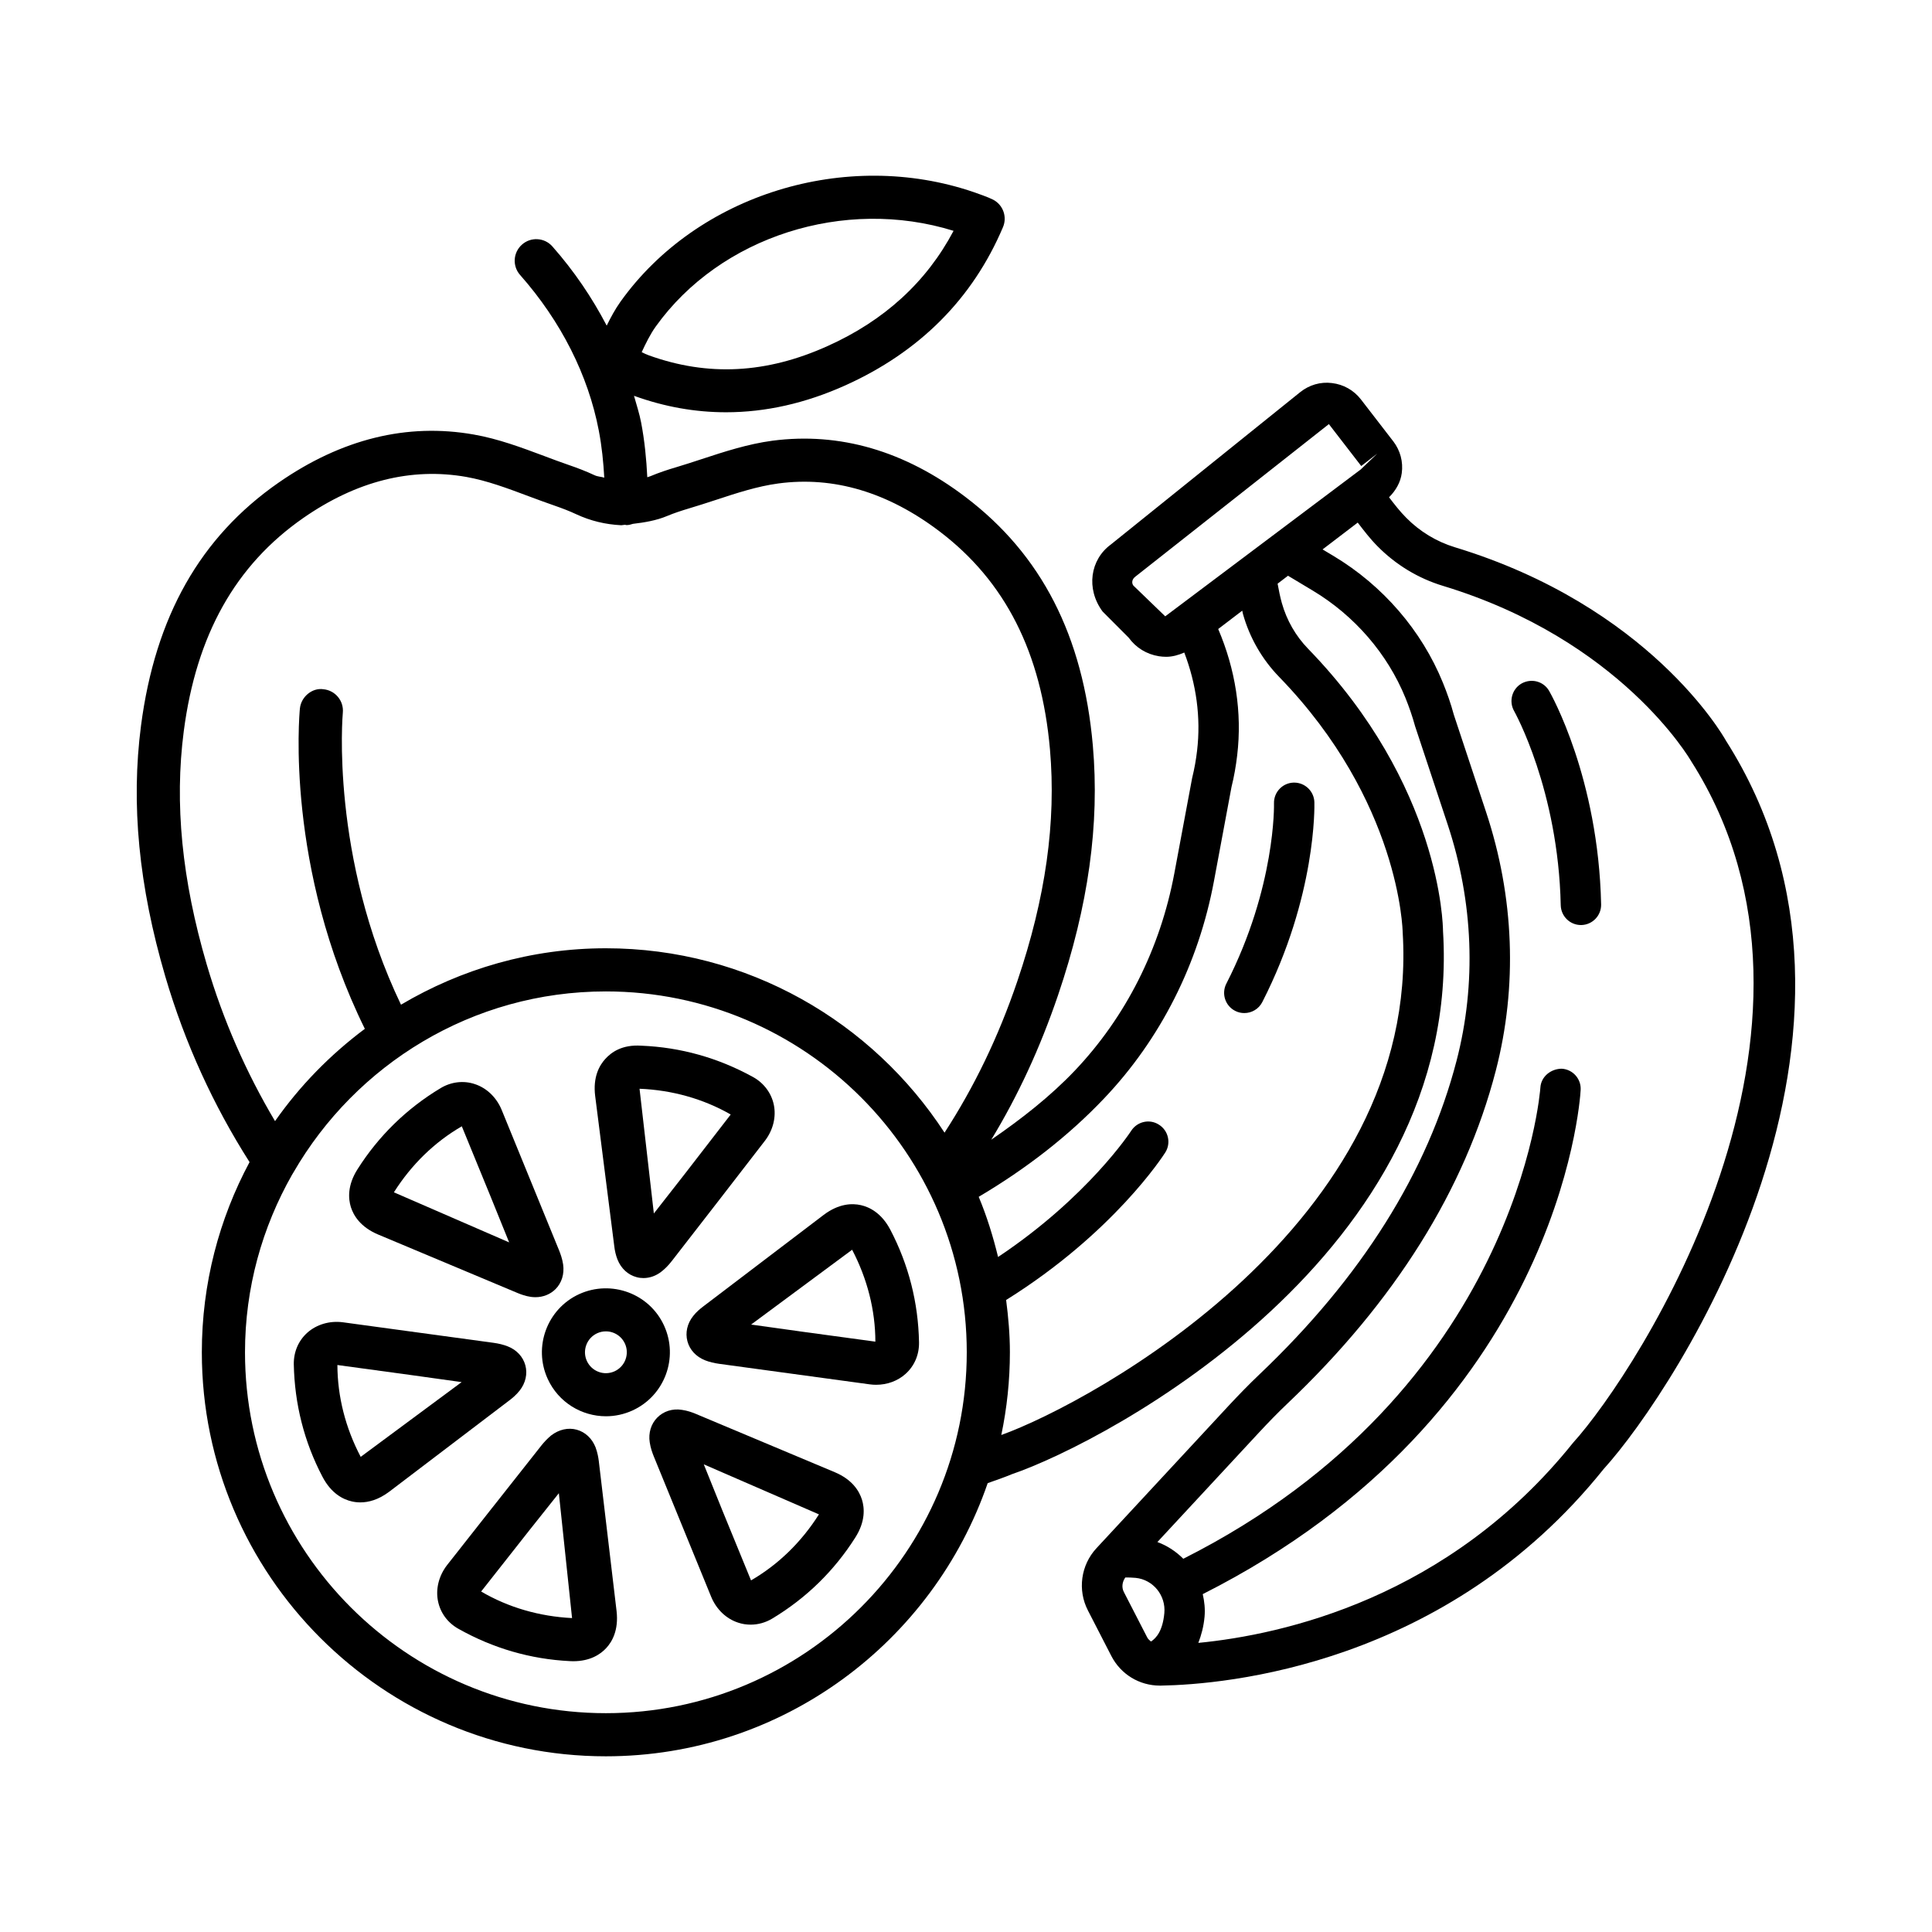
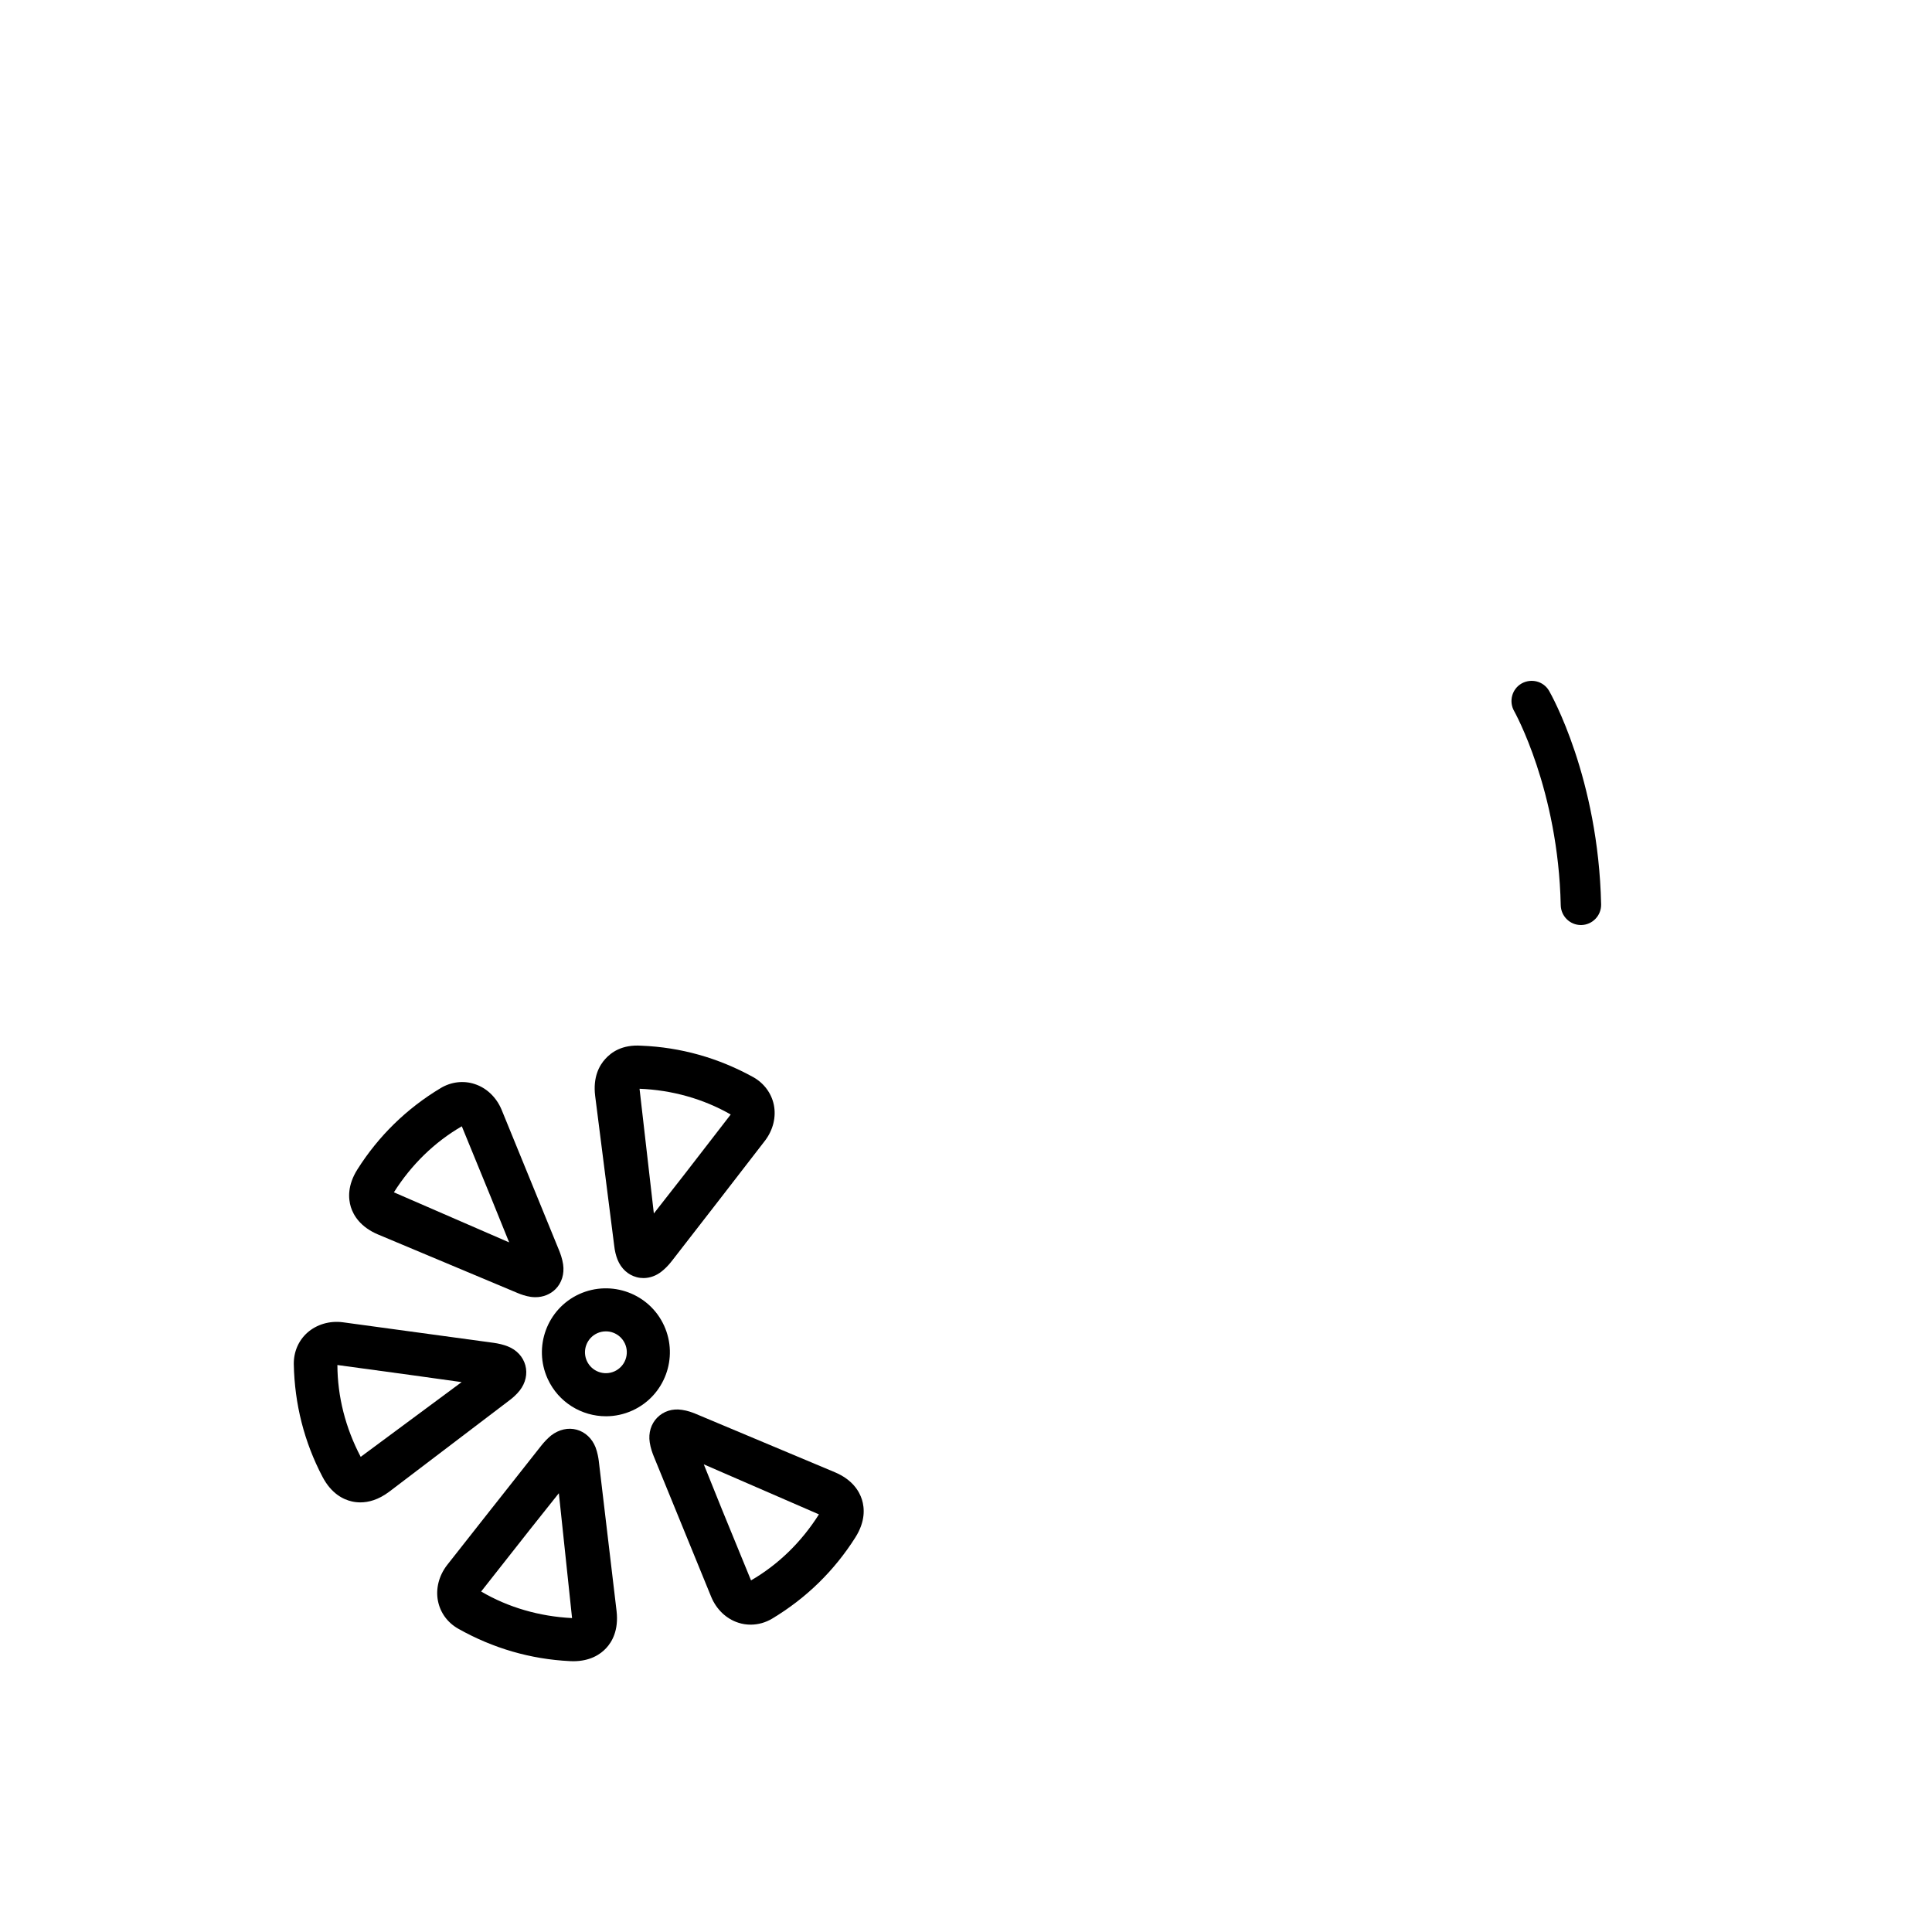
<svg xmlns="http://www.w3.org/2000/svg" fill="#000000" width="800px" height="800px" version="1.1" viewBox="144 144 512 512">
  <g>
-     <path d="m601.37 340.24c-0.809-1.449-20.41-35.605-71.836-51.219-4.836-1.477-9.285-4.168-12.879-7.82-1.734-1.742-3.137-3.586-4.543-5.418 1.754-1.754 3.035-3.902 3.371-6.402 0.406-3.012-0.391-5.996-2.246-8.422-0.016 0-0.016 0-0.016-0.016l-8.574-11.109c-1.883-2.426-4.602-3.957-7.652-4.32-3.039-0.391-6.051 0.5-8.449 2.426l-50.172 40.371c-5.438 3.988-6.648 11.684-2.176 17.746l6.914 6.93c1.922 2.664 4.766 4.406 8.016 4.922 0.641 0.098 1.281 0.152 1.922 0.152 1.66 0 3.258-0.461 4.797-1.129 3.18 8.328 4.434 17.191 3.398 25.973-0.277 2.371-0.684 4.738-1.324 7.332l-4.711 25.219c-3.734 19.949-12.852 38.031-26.363 52.262-6.441 6.777-14.047 12.746-22.152 18.32 7.082-11.66 12.934-24.289 17.703-38.312 8.031-23.645 11.055-45.293 9.215-66.176-2.566-29.039-13.605-50.574-33.75-65.84-16.141-12.266-33.387-17.23-51.148-14.918-6.551 0.879-12.781 2.914-18.805 4.894-2.219 0.727-4.418 1.449-6.621 2.106-2.328 0.684-4.641 1.449-6.93 2.41-0.277 0.117-0.547 0.164-0.82 0.273-0.234-4.766-0.695-9.594-1.633-14.504-0.457-2.391-1.234-4.731-1.891-7.09 0.027 0.012 0.051 0.027 0.078 0.039 8.031 2.898 16.145 4.336 24.312 4.336 10.484 0 21.035-2.371 31.574-7.109 19.699-8.867 33.777-22.973 41.82-41.945 1.172-2.762 0.016-5.938-2.648-7.305-1.113-0.586-4.223-1.688-5.09-1.98-33.902-11.586-73.285 0.598-93.598 28.996-1.48 2.074-2.617 4.227-3.68 6.383-3.852-7.383-8.625-14.453-14.387-20.98-2.078-2.371-5.703-2.594-8.059-0.5-2.371 2.09-2.594 5.703-0.5 8.059 10.832 12.266 18.039 26.527 20.855 41.25 0.809 4.231 1.219 8.371 1.445 12.457-0.84-0.262-1.734-0.25-2.559-0.637-2.231-1.047-4.559-1.938-6.887-2.734-2.188-0.754-4.348-1.562-6.523-2.383-5.938-2.219-12.102-4.531-18.609-5.672-17.676-3.121-35.059 1.172-51.734 12.754-20.758 14.43-32.676 35.492-36.453 64.379-2.703 20.77-0.598 42.52 6.441 66.508 5.203 17.703 12.77 34.184 22.324 49.172-8.055 15.031-12.648 32.18-12.648 50.391 0 59.039 48.023 107.08 107.06 107.08 46.887 0 86.738-30.344 101.2-72.391 2.141-0.758 4.32-1.496 6.297-2.328 25.496-8.684 119.65-58.648 114.37-143.99-0.016-1.562-0.586-38.574-35.77-74.82-3.262-3.359-5.66-7.543-6.941-12.102-0.445-1.559-0.797-3.34-1.125-5.125l2.758-2.106 6.562 3.938c11.082 6.648 19.781 16.73 24.551 28.41 0.961 2.383 1.828 4.836 2.578 7.57l8.613 25.984c6.832 20.605 7.652 42.238 2.371 62.605-7.652 29.512-25.23 57.477-52.223 83.125-2.762 2.621-5.394 5.34-8 8.125l-35.199 37.945c-4.168 4.477-5.074 11.109-2.273 16.52l6.188 12.031c2.508 4.879 7.43 7.875 12.879 7.875h0.238c16.965-0.277 75.57-5.254 117.35-57.379 19.305-21.238 81.285-116.32 32.395-193.08zm-283.61-109.68c17.105-23.91 50.047-34.379 78.945-25.387-7.152 13.535-18.359 23.797-33.402 30.543-16.199 7.305-31.688 8.086-47.312 2.469-0.656-0.238-1.297-0.531-1.938-0.863 1.102-2.34 2.215-4.668 3.707-6.762zm-118.98 169.02c-6.578-22.43-8.574-42.645-6.078-61.812 3.332-25.512 13.688-43.98 31.66-56.488 14.082-9.785 28.605-13.465 43.23-10.887 5.465 0.977 10.875 2.996 16.59 5.144 2.258 0.836 4.531 1.688 6.805 2.469 1.953 0.684 3.891 1.406 5.785 2.301 3.707 1.715 7.609 2.676 11.875 2.887 0.297-0.023 0.684-0.094 0.996-0.121 0.102 0.008 0.184 0.062 0.285 0.066 0.043 0.016 0.098 0.016 0.141 0.016 0.594 0 1.137-0.164 1.676-0.332 2.981-0.348 6.191-0.871 9.059-2.082 1.867-0.781 3.793-1.406 5.742-1.992 2.312-0.684 4.629-1.438 6.93-2.188 5.785-1.91 11.266-3.695 16.758-4.434 14.68-1.98 29.066 2.312 42.742 12.688 17.441 13.23 27.004 32.117 29.273 57.754 1.688 19.266-1.145 39.383-8.656 61.492-5.062 14.891-11.461 28.047-19.281 40.105-19.117-29.367-52.172-48.863-89.746-48.863-19.832 0-38.359 5.516-54.301 14.953-18.809-39.289-15.453-76.977-15.414-77.367 0.309-3.137-1.992-5.926-5.129-6.231-2.926-0.461-5.926 1.953-6.246 5.102-0.164 1.738-3.844 42.117 17.211 84.891-9.168 6.852-17.227 15.082-23.801 24.461-7.613-12.812-13.746-26.699-18.105-41.531zm105.78 198.43c-52.738 0-95.633-42.91-95.633-95.645 0-17.113 4.574-33.148 12.477-47.059 0.133-0.184 0.234-0.371 0.344-0.566 16.539-28.645 47.422-48.004 82.809-48.004 52.738 0 95.645 42.895 95.645 95.633 0.004 52.73-42.906 95.641-95.641 95.641zm178.42-274.63c32.008 32.969 32.73 67.066 32.746 67.711 4.758 77.039-82.188 124.48-106.37 133.2 1.48-7.082 2.277-14.414 2.277-21.93 0-4.703-0.41-9.305-1-13.848 28.441-17.758 41.621-38.211 42.18-39.098 1.574-2.496 0.824-5.785-1.672-7.359-2.523-1.633-5.812-0.824-7.391 1.66-0.117 0.184-11.484 17.562-35.25 33.398-1.332-5.481-2.992-10.832-5.133-15.945 12.59-7.449 23.816-16.152 33.234-26.078 14.945-15.723 25.023-35.66 29.121-57.645l4.641-24.898c0.684-2.719 1.172-5.562 1.504-8.379 1.352-11.367-0.48-22.836-5.031-33.473l6.371-4.863c0.074 0.273 0.117 0.613 0.191 0.875 1.75 6.254 5.066 12.027 9.582 16.668zm-30.18-16.047-8.449-8.156c-0.516-0.711-0.363-1.699 0.543-2.371l51.273-40.414 8.574 11.109 4.238-3.277-4.363 4.184zm-0.238 264.16c-0.434 4.668-2.098 6.586-3.535 7.531-0.371-0.32-0.766-0.625-0.996-1.078l-6.203-12.059c-0.641-1.238-0.414-2.699 0.391-3.84 0.801 0 1.688 0.008 2.734 0.105 4.641 0.461 8.043 4.656 7.609 9.34zm108.28-45.098c-32.973 41.117-76.859 50.801-99.27 52.988 0.805-2.082 1.406-4.34 1.645-6.887 0.195-2.082-0.035-4.094-0.477-6.035 94.066-47.516 99.957-130.05 100.15-133.61 0.168-2.941-2.078-5.465-5.031-5.633-2.871 0.027-5.481 2.09-5.644 5.031-0.055 0.812-5.945 80.156-94.629 124.84-1.926-1.934-4.238-3.461-6.863-4.434l26.922-29.023c2.426-2.606 4.922-5.188 7.516-7.652 28.48-27.043 47.062-56.723 55.23-88.199 5.801-22.359 4.906-46.117-2.594-68.672l-8.516-25.691c-0.766-2.859-1.77-5.731-2.914-8.531-5.617-13.801-15.906-25.719-28.953-33.539l-2.918-1.746 9.316-7.109c1.637 2.125 3.25 4.262 5.227 6.25 4.824 4.906 10.832 8.547 17.383 10.523 47.078 14.301 65.422 45.906 65.758 46.465 44.945 70.586-14.094 161.64-31.336 180.66z" />
    <path d="m547.24 325.13c-2.551 1.465-3.441 4.738-1.98 7.305 0.109 0.211 11.695 20.855 12.352 51.469 0.07 2.914 2.453 5.242 5.352 5.242h0.109c2.953-0.07 5.297-2.508 5.242-5.465-0.727-33.512-13.242-55.648-13.773-56.57-1.477-2.582-4.711-3.418-7.301-1.98z" />
-     <path d="m468.99 404.68c-1.34 2.637-0.309 5.856 2.328 7.207 0.781 0.406 1.617 0.586 2.438 0.586 1.938 0 3.82-1.059 4.766-2.914 14.332-28.047 13.828-51.957 13.801-52.961-0.082-2.898-2.469-5.199-5.352-5.199h-0.152c-2.953 0.082-5.281 2.551-5.199 5.508 0.016 0.223 0.477 22.152-12.629 47.773z" />
    <path d="m306.77 474.11c0.152 1.379 0.445 2.594 0.879 3.695 0.949 2.371 2.789 4.059 5.062 4.656 0.598 0.168 1.215 0.238 1.812 0.238 1.699 0 3.402-0.613 4.824-1.758 0.961-0.754 1.867-1.688 2.734-2.816l12.113-15.613 0.961-1.242 11.57-14.973c2.16-2.828 3.012-6.301 2.344-9.535-0.641-3.066-2.621-5.731-5.465-7.32-9.258-5.102-19.223-7.906-29.652-8.324-5.156-0.336-7.973 1.785-9.535 3.5-1.574 1.715-3.316 4.797-2.691 9.828zm30.875-34.754-12.004 15.531s-0.391 0.516-0.488 0.629l-7.875 10.066-3.793-33.051c8.633 0.344 16.914 2.672 24.16 6.824z" />
    <path d="m244.16 471.14 37.027 15.531c0.949 0.391 2.106 0.809 3.5 1.016 0.406 0.055 0.809 0.082 1.215 0.082 2.035 0 3.93-0.754 5.312-2.133 1.645-1.645 2.383-4.016 2.019-6.551-0.223-1.531-0.727-2.871-1.074-3.734l-15.238-37.277c-1.379-3.289-3.973-5.769-7.125-6.789-2.969-0.988-6.258-0.586-9.02 1.074-9.047 5.438-16.449 12.688-22.039 21.512-2.703 4.266-2.438 7.793-1.758 10.008 0.699 2.215 2.512 5.281 7.18 7.262zm22.223-28.66 7.723 18.848c0 0.016 0 0.027 0.016 0.043l4.809 11.875-30.543-13.27c4.625-7.32 10.773-13.316 17.996-17.496z" />
    <path d="m281.73 512.5c1.562-1.992 2.106-4.434 1.492-6.691-0.613-2.258-2.312-4.086-4.656-5.004-1.129-0.445-2.383-0.754-3.793-0.949l-39.91-5.438c-3.5-0.461-6.957 0.57-9.422 2.762-2.356 2.117-3.625 5.09-3.582 8.363 0.211 10.566 2.762 20.605 7.609 29.832 2.344 4.477 5.535 6.023 7.793 6.523 0.656 0.152 1.406 0.25 2.246 0.25 2.09 0 4.738-0.641 7.641-2.828l31.91-24.258c0.707-0.539 1.75-1.391 2.672-2.562zm-42.141 17.582c-4.027-7.652-6.148-15.977-6.176-24.34l20.129 2.746c0.043 0 0.082 0 0.109 0.016l12.688 1.77z" />
    <path d="m365.25 534.16-36.969-15.516c-0.824-0.336-2.078-0.809-3.555-1.016-2.535-0.406-4.894 0.375-6.551 2.051-1.645 1.672-2.371 4.059-1.992 6.539 0.223 1.531 0.727 2.871 1.074 3.734l15.238 37.277c1.379 3.289 3.973 5.769 7.125 6.789 1.074 0.363 2.188 0.531 3.305 0.531 1.98 0 3.957-0.543 5.715-1.602 9.047-5.438 16.449-12.688 22.039-21.512 2.703-4.266 2.438-7.809 1.742-10.035-0.703-2.223-2.516-5.277-7.172-7.242zm-22.219 28.66-7.723-18.848c0-0.016-0.016-0.027-0.016-0.043l-4.781-11.863 30.516 13.258c-4.629 7.32-10.773 13.312-17.996 17.496z" />
-     <path d="m362.27 465.97-31.91 24.258c-0.809 0.613-1.84 1.465-2.664 2.535-1.574 1.98-2.133 4.418-1.52 6.691 0.598 2.258 2.285 4.098 4.699 5.047 1.129 0.445 2.371 0.738 3.766 0.934l39.898 5.438c0.543 0.07 1.086 0.109 1.633 0.109 2.953 0 5.731-1.016 7.809-2.887 2.371-2.133 3.625-5.102 3.57-8.352-0.195-10.512-2.746-20.562-7.609-29.859-2.356-4.461-5.547-6.008-7.809-6.512-2.281-0.512-5.809-0.469-9.863 2.598zm-5.133 31.016-1.242-0.168c-0.055-0.016-0.098-0.016-0.152-0.027l-12.688-1.77 26.766-19.824c4.027 7.695 6.148 16.02 6.16 24.355z" />
    <path d="m319.98 495.29c-3.902-8.516-13.984-12.199-22.488-8.336-8.504 3.902-12.238 13.984-8.336 22.488 2.859 6.219 9.004 9.883 15.434 9.883 2.371 0 4.766-0.5 7.055-1.547 8.504-3.906 12.238-13.984 8.336-22.488zm-10.219 9.008c-0.516 1.379-1.531 2.481-2.887 3.109-1.352 0.613-2.871 0.668-4.238 0.152-1.379-0.516-2.481-1.531-3.109-2.887-0.613-1.34-0.668-2.844-0.152-4.238 0.516-1.379 1.531-2.481 2.887-3.109 0.738-0.336 1.52-0.5 2.301-0.5 0.656 0 1.312 0.109 1.938 0.348 1.379 0.516 2.481 1.531 3.109 2.887 0.613 1.336 0.668 2.844 0.152 4.238z" />
    <path d="m302.68 531.14c-0.109-0.852-0.32-2.148-0.852-3.582-0.922-2.356-2.746-4.059-4.992-4.672s-4.672-0.082-6.773 1.52c-0.906 0.754-1.785 1.645-2.648 2.734l-12.254 15.531-0.977 1.227-11.711 14.875c-2.176 2.828-3.055 6.301-2.398 9.547 0.641 3.121 2.551 5.715 5.394 7.32 9.188 5.172 19.125 8.059 29.566 8.574 0.293 0.016 0.57 0.027 0.852 0.027 4.531 0 7.234-1.84 8.727-3.441 1.59-1.688 3.359-4.766 2.789-9.812zm-31.172 34.629 12.449-15.809 0.168-0.211c0-0.016 0.016-0.016 0.016-0.027l7.961-10.008 3.5 33.094c-8.648-0.434-16.898-2.816-24.094-7.039z" />
  </g>
</svg>